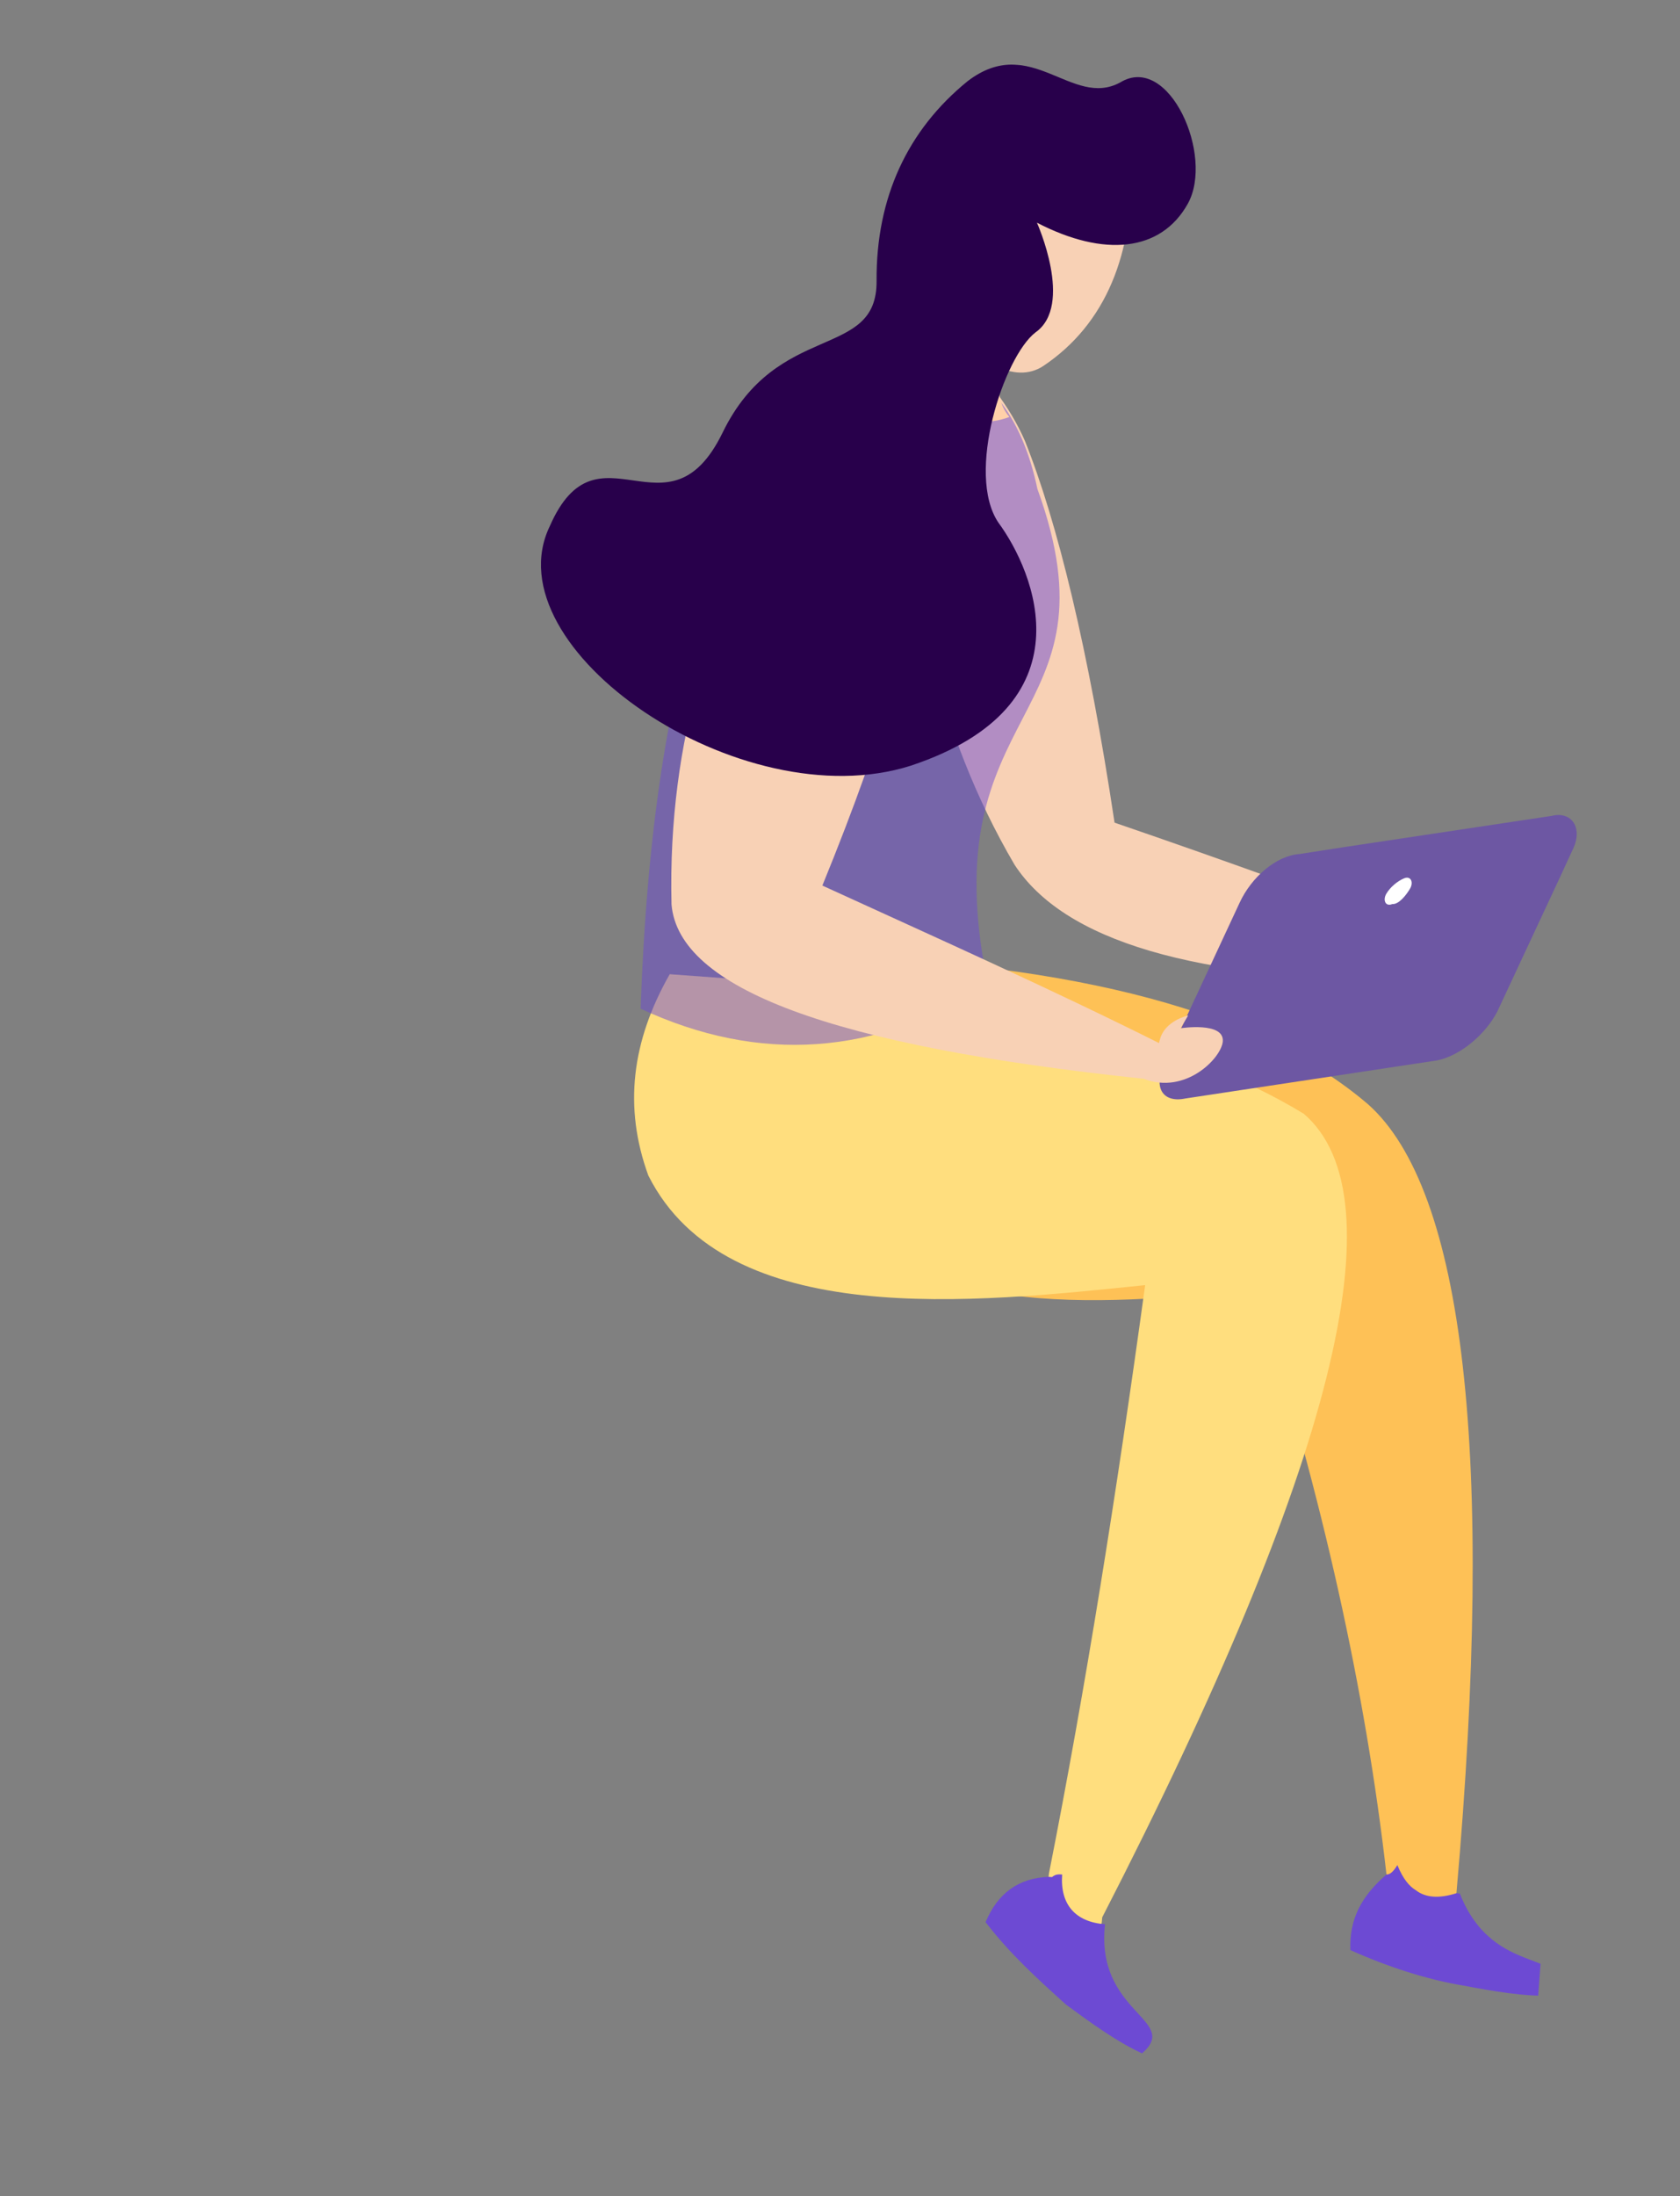
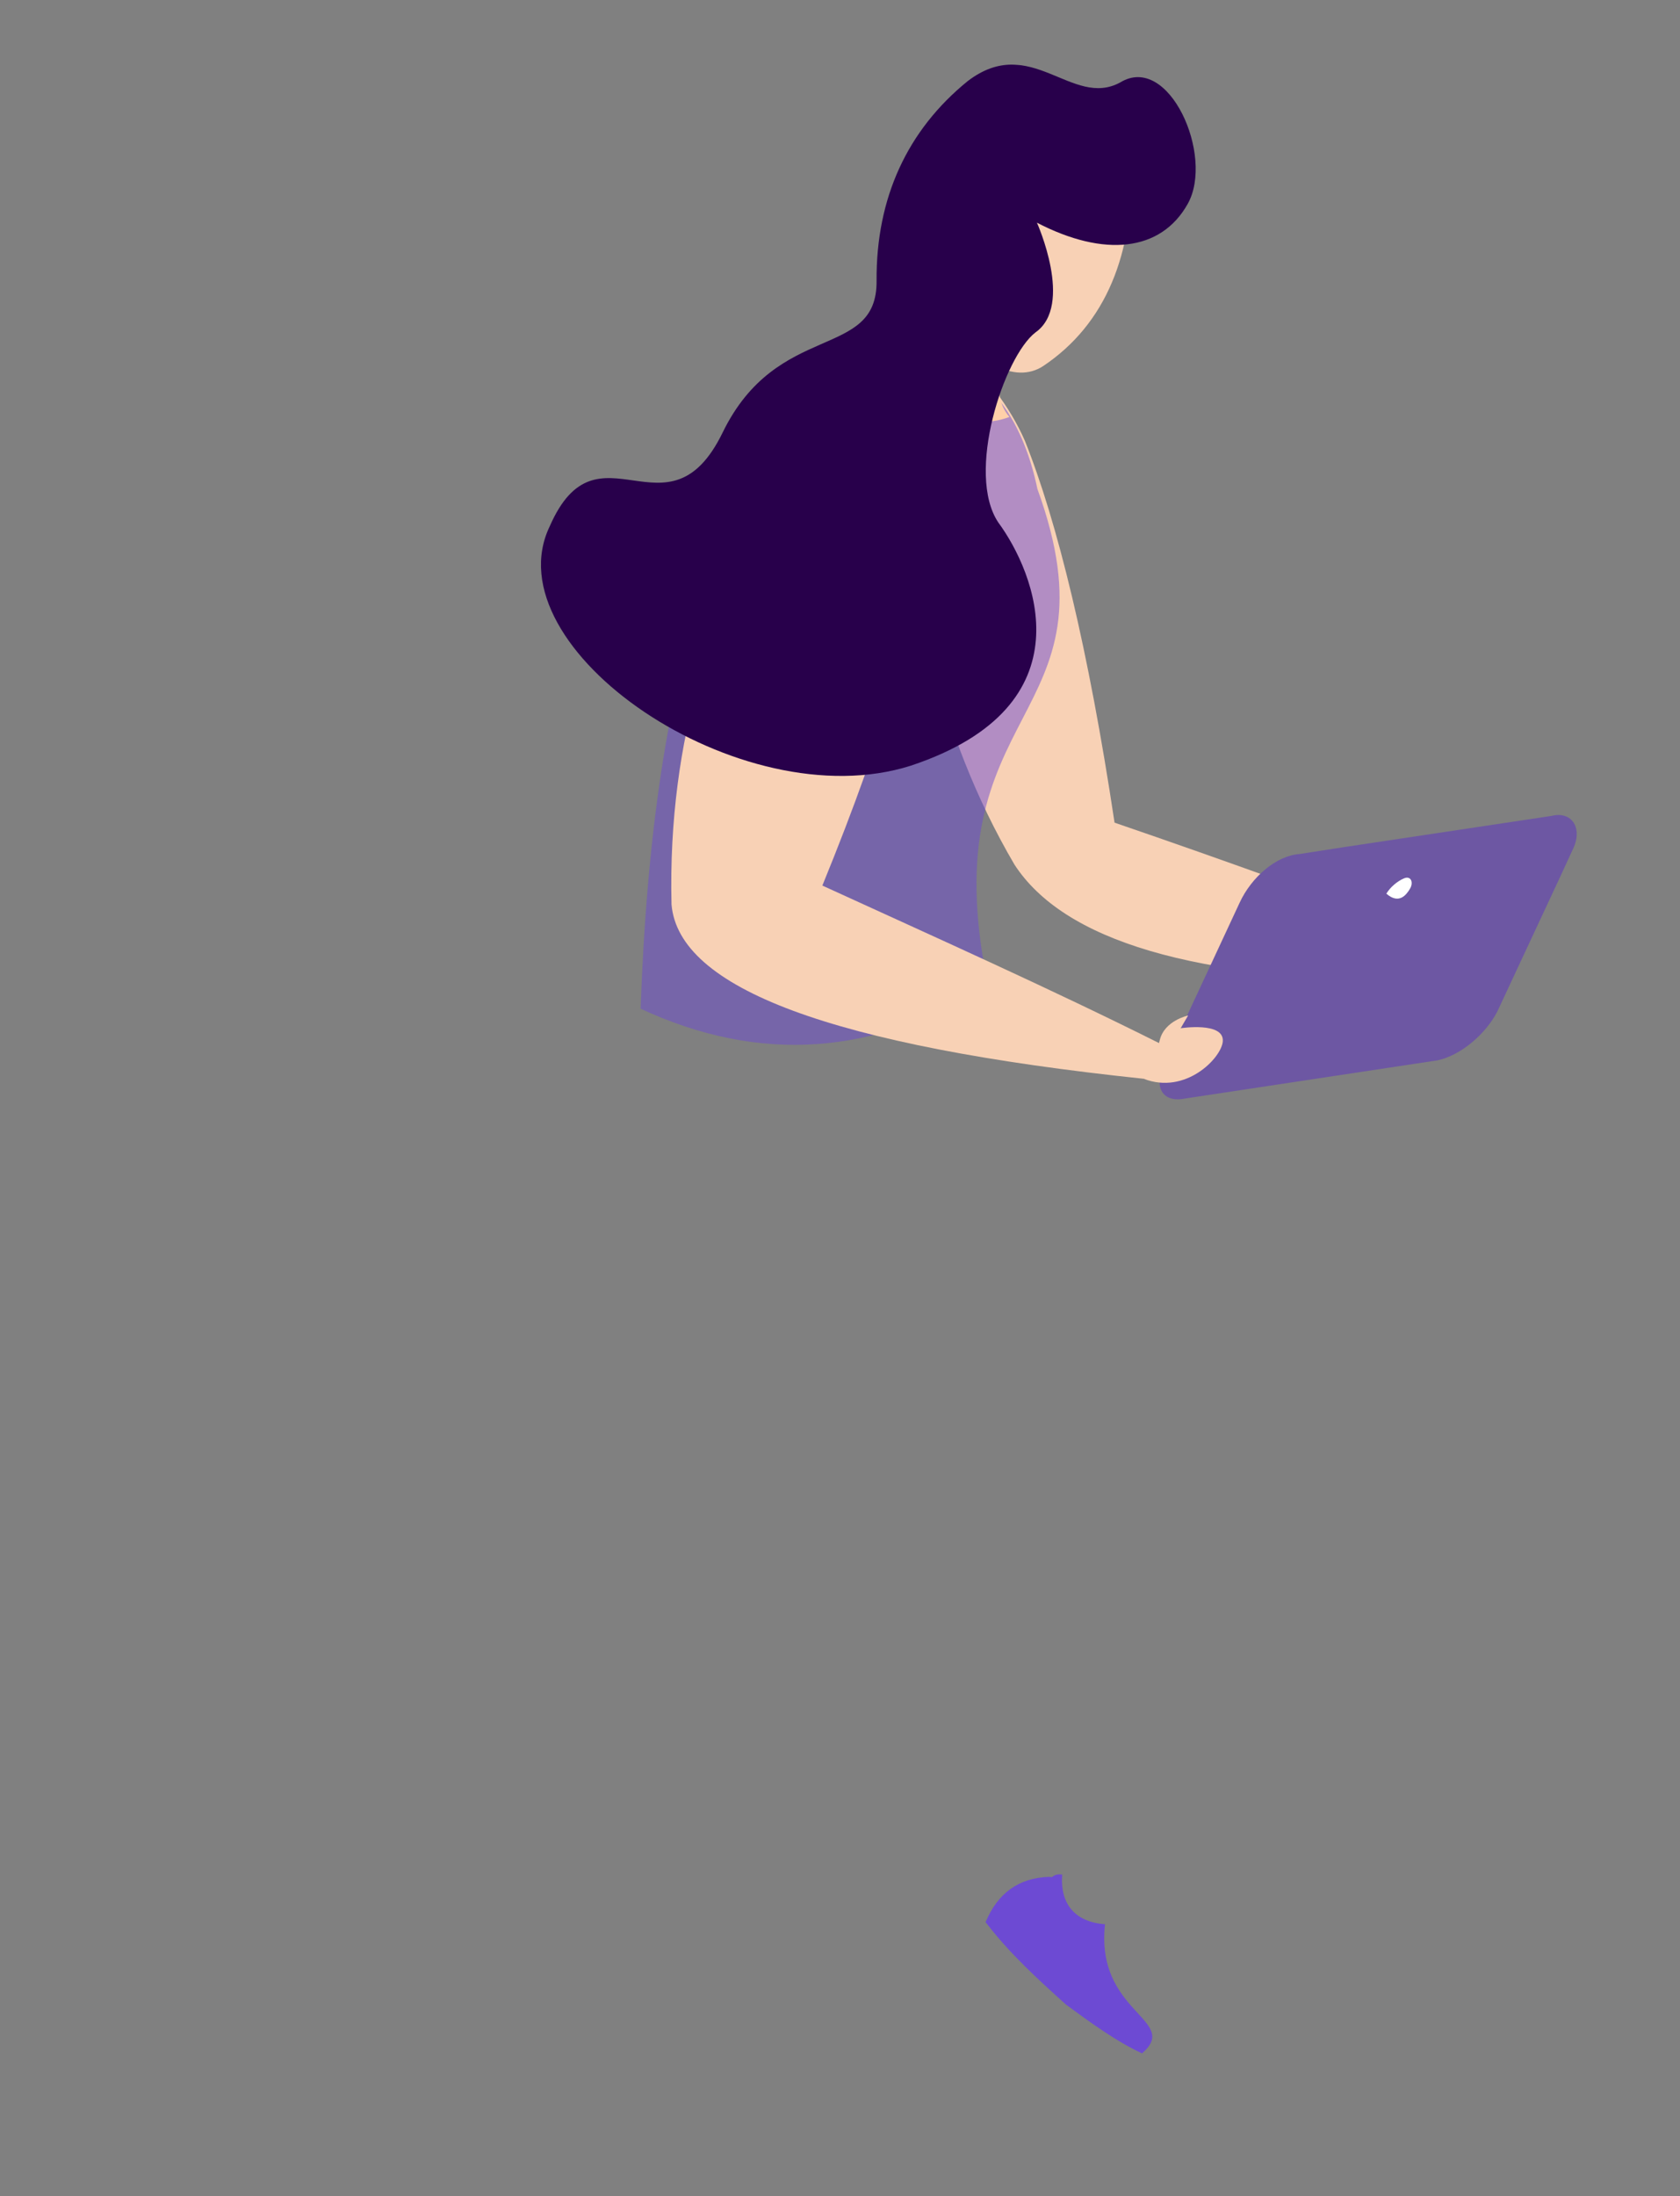
<svg xmlns="http://www.w3.org/2000/svg" width="215" height="281" viewBox="0 0 215 281" fill="none">
  <rect x="0" y="0" width="215" height="281" fill="#808080" stroke="none" />
  <g clip-path="url(#clip0_475:891)">
    <path fill-rule="evenodd" clip-rule="evenodd" d="M116.523 49.279C116.048 51.962 115.879 56.82 115.982 62.094C116.494 74.818 119.754 93.464 129.835 110.632C136.079 120.21 152.513 125.521 181.749 125.453C181.749 125.453 181.749 125.453 182.009 125.283C183.333 125.607 184.384 125.515 185.708 125.839C186.465 124.159 185.899 122.153 184.813 120.488C171.014 115.24 156.955 110.162 142.636 105.253C139.307 83.091 135.3 66.711 131.147 56.362C127.289 47.601 118.172 39.301 116.523 49.279Z" fill="#F8D1B5" />
-     <path fill-rule="evenodd" clip-rule="evenodd" d="M101.503 148.962C101.872 149.86 102.673 150.789 103.475 151.718C116.538 169.214 139.737 166.995 160.743 165.051C169.249 191.354 174.792 216.569 177.436 239.83C177.773 241.161 177.646 242.893 177.983 244.223C179.681 244.783 181.41 244.909 182.275 244.972C184.869 245.162 186.166 245.257 186.23 244.392L186.388 242.227C191.374 186.01 187.329 152.2 175.088 141.293C161.181 129.393 137.719 123.323 104.766 122.216C94.167 124.486 93.502 133.578 101.503 148.962Z" fill="#FEC156" />
-     <path fill-rule="evenodd" clip-rule="evenodd" d="M172.815 249.499C177.444 251.579 182.537 253.258 187.262 254.039C191.121 254.757 194.98 255.475 198.903 255.327C201.54 248.991 191.216 253.458 186.82 242.255L186.388 242.223C184.163 242.931 182.434 242.804 181.2 241.844C180.367 241.347 179.566 240.418 178.828 238.623C178.332 239.457 177.868 239.859 177.436 239.827C174.187 242.636 172.668 245.571 172.815 249.499Z" fill="#6D4AD3" />
-     <path fill-rule="evenodd" clip-rule="evenodd" d="M82.972 150.405C92.992 170.292 124.712 166.656 146.552 164.424C142.908 190.972 138.966 215.795 134.239 239.709C134.115 241.402 133.569 243.065 133.445 244.758L133.867 244.789C136.342 245.821 138.425 246.4 140.508 246.978C140.962 246.585 140.993 246.162 141.055 245.315C170.792 187.48 179.253 153.199 166.86 142.502C150.991 132.828 126.326 127.191 92.895 125.169C90.359 124.983 88.245 124.829 85.708 124.643C80.829 133.224 79.787 141.66 82.972 150.405Z" fill="#FFDE7E" />
    <path fill-rule="evenodd" clip-rule="evenodd" d="M126.133 245.924C129.236 249.982 132.824 253.224 136.412 256.466C139.639 258.83 142.866 261.195 146.156 262.712C151.147 258.396 140.155 257.591 141.415 246.192C137.61 245.913 135.651 243.641 135.93 239.831C135.507 239.8 135.084 239.769 134.63 240.162L134.208 240.131C130.372 240.276 127.68 242.207 126.133 245.924Z" fill="#6D4AD3" />
    <path fill-rule="evenodd" clip-rule="evenodd" d="M126.418 125.925C112.145 135.095 97.193 136.128 81.984 129.056C83.548 84.48 92.781 57.066 110.467 47.72C119.357 42.412 129.616 47.42 132.759 62.547C143.726 92.717 118.875 89.621 126.418 125.925Z" fill="#6D4AD3" fill-opacity="0.5" />
    <path fill-rule="evenodd" clip-rule="evenodd" d="M129.183 53.347C126.441 50.167 128.112 44.756 131.804 40.77C127.855 36.651 124.112 35.525 119.73 37.332C119.059 40.688 117.573 43.559 113.551 46.244C118.676 51.726 123.501 55.485 129.183 53.347Z" fill="#FFD0A9" />
    <path fill-rule="evenodd" clip-rule="evenodd" d="M144.739 20.857C145.171 32.38 141.529 41.477 133.485 46.847C129.917 49.139 124.999 46.651 119.153 39.413C117.721 29.945 120.878 21.663 127.715 15.354C134.635 13.733 140.007 15.829 144.739 20.857Z" fill="#F8D1B5" />
    <path fill-rule="evenodd" clip-rule="evenodd" d="M151.701 140.543L183.937 135.668C186.958 135.038 190.135 132.291 191.62 129.42L199.687 112.135L201.203 108.841C202.688 105.97 201.152 103.73 198.553 104.391L171.907 108.398L166.318 109.266C163.327 109.473 160.151 112.219 158.635 115.513L149.052 136.093C147.567 138.963 148.68 141.173 151.701 140.543Z" fill="#6D57A3" />
-     <path fill-rule="evenodd" clip-rule="evenodd" d="M177.422 114.338C176.938 115.154 177.298 116.032 178.175 115.67C179.021 115.732 179.959 114.524 180.444 113.708C180.929 112.893 180.568 112.015 179.691 112.376C178.815 112.738 177.907 113.523 177.422 114.338Z" fill="white" />
+     <path fill-rule="evenodd" clip-rule="evenodd" d="M177.422 114.338C179.021 115.732 179.959 114.524 180.444 113.708C180.929 112.893 180.568 112.015 179.691 112.376C178.815 112.738 177.907 113.523 177.422 114.338Z" fill="white" />
    <path fill-rule="evenodd" clip-rule="evenodd" d="M85.938 115.72C86.854 126.428 106.291 133.809 146.362 138.02C147.723 136.843 148.693 135.212 148.394 133.487C134.453 126.508 119.636 119.89 105.242 113.303C113.525 93.054 117.57 78.453 118.283 68.716C117.665 59.733 111.067 51.163 104.074 59.589C102.228 61.582 100.351 63.998 97.958 67.654C91.718 77.412 85.405 93.974 85.938 115.72Z" fill="#F8D1B5" />
    <path d="M146.362 138.021C151.734 140.117 156.334 135.346 156.489 133.23C156.675 130.689 151.086 131.557 151.086 131.557L152.055 129.926C152.055 129.926 149.034 130.556 148.425 133.065C147.816 135.574 146.362 138.021 146.362 138.021Z" fill="#F8D1B5" />
    <path fill-rule="evenodd" clip-rule="evenodd" d="M132.702 28.491C141.302 32.951 148.582 32.207 152.006 26.073C155.431 19.94 149.596 6.744 143.367 10.544C137.17 13.921 131.933 4.174 123.827 10.39C116.143 16.638 112.11 25.28 112.181 35.926C112.282 46.148 99.486 40.955 92.482 55.339C85.478 69.723 76.478 53.316 70.351 67.338C62.832 82.961 94.805 104.881 116.564 97.962C139.654 90.289 132.407 73.159 127.768 66.861C123.551 60.593 128.472 45.631 132.525 42.523C137.455 39.053 132.702 28.491 132.702 28.491Z" fill="#28004B" />
  </g>
  <defs>
    <clipPath id="clip0_475:891">
      <rect width="195" height="267" fill="white" transform="matrix(-0.997 -0.073 -0.073 0.997 214.488 14.476)" />
    </clipPath>
  </defs>
</svg>